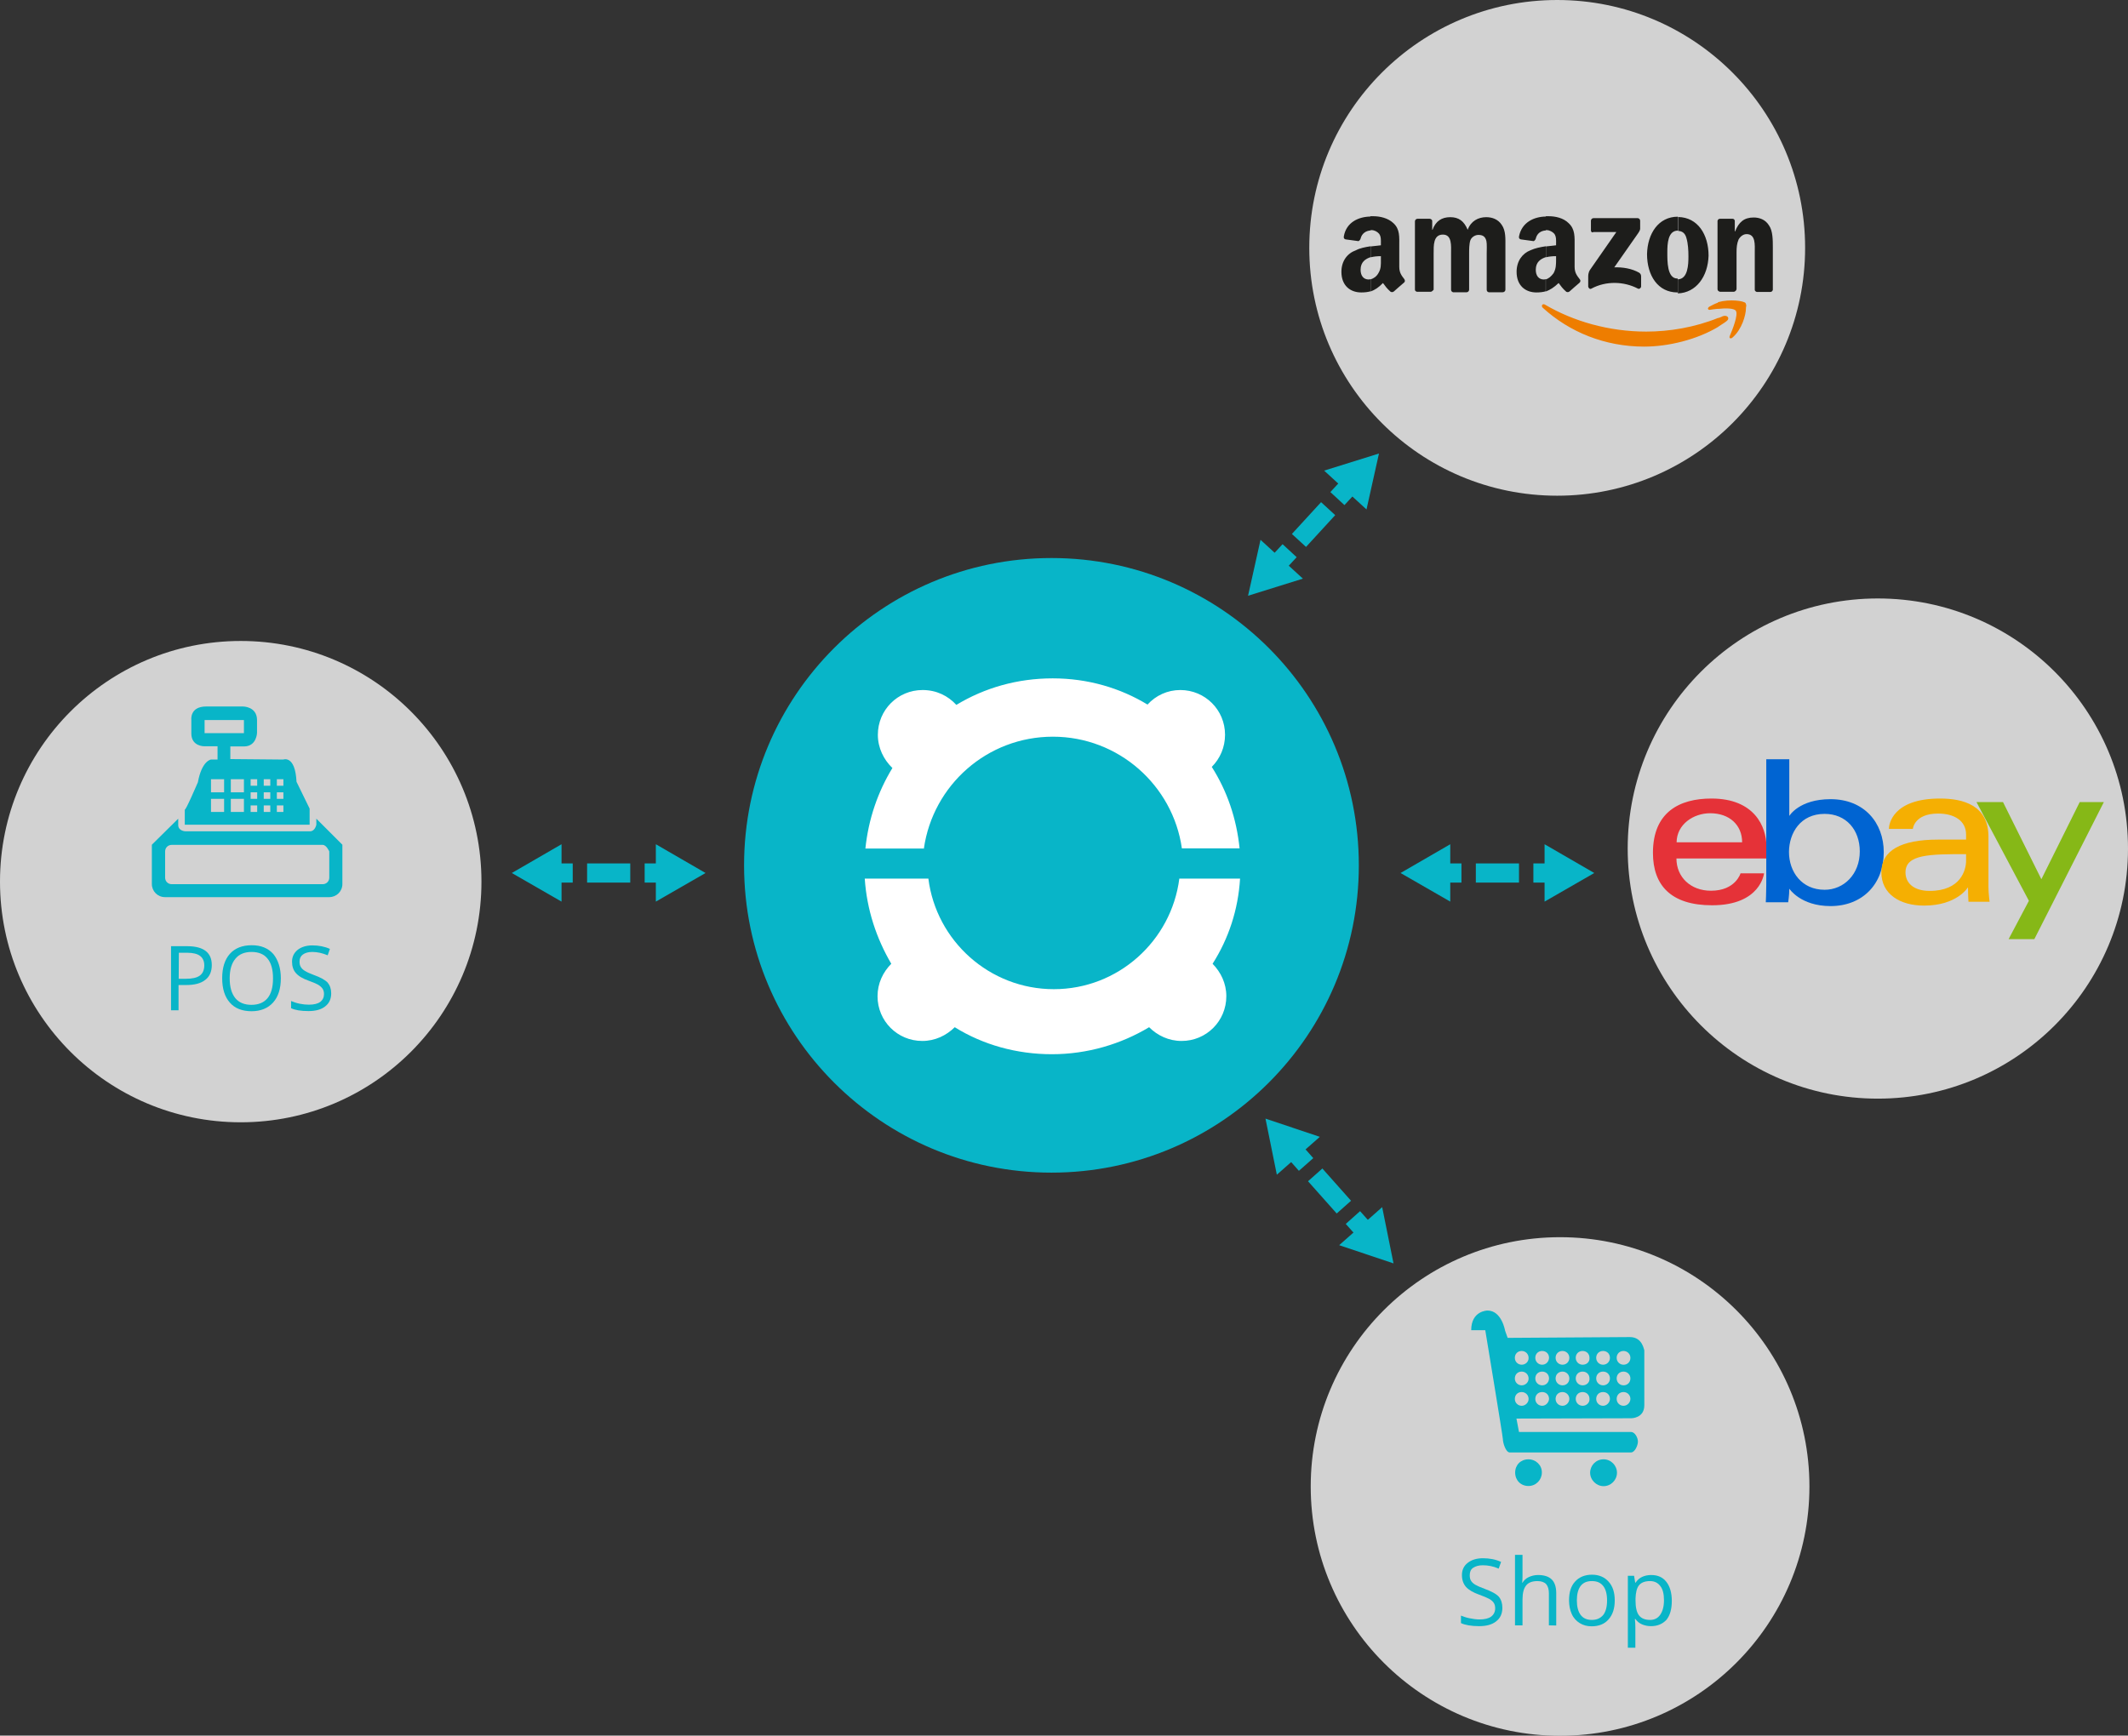
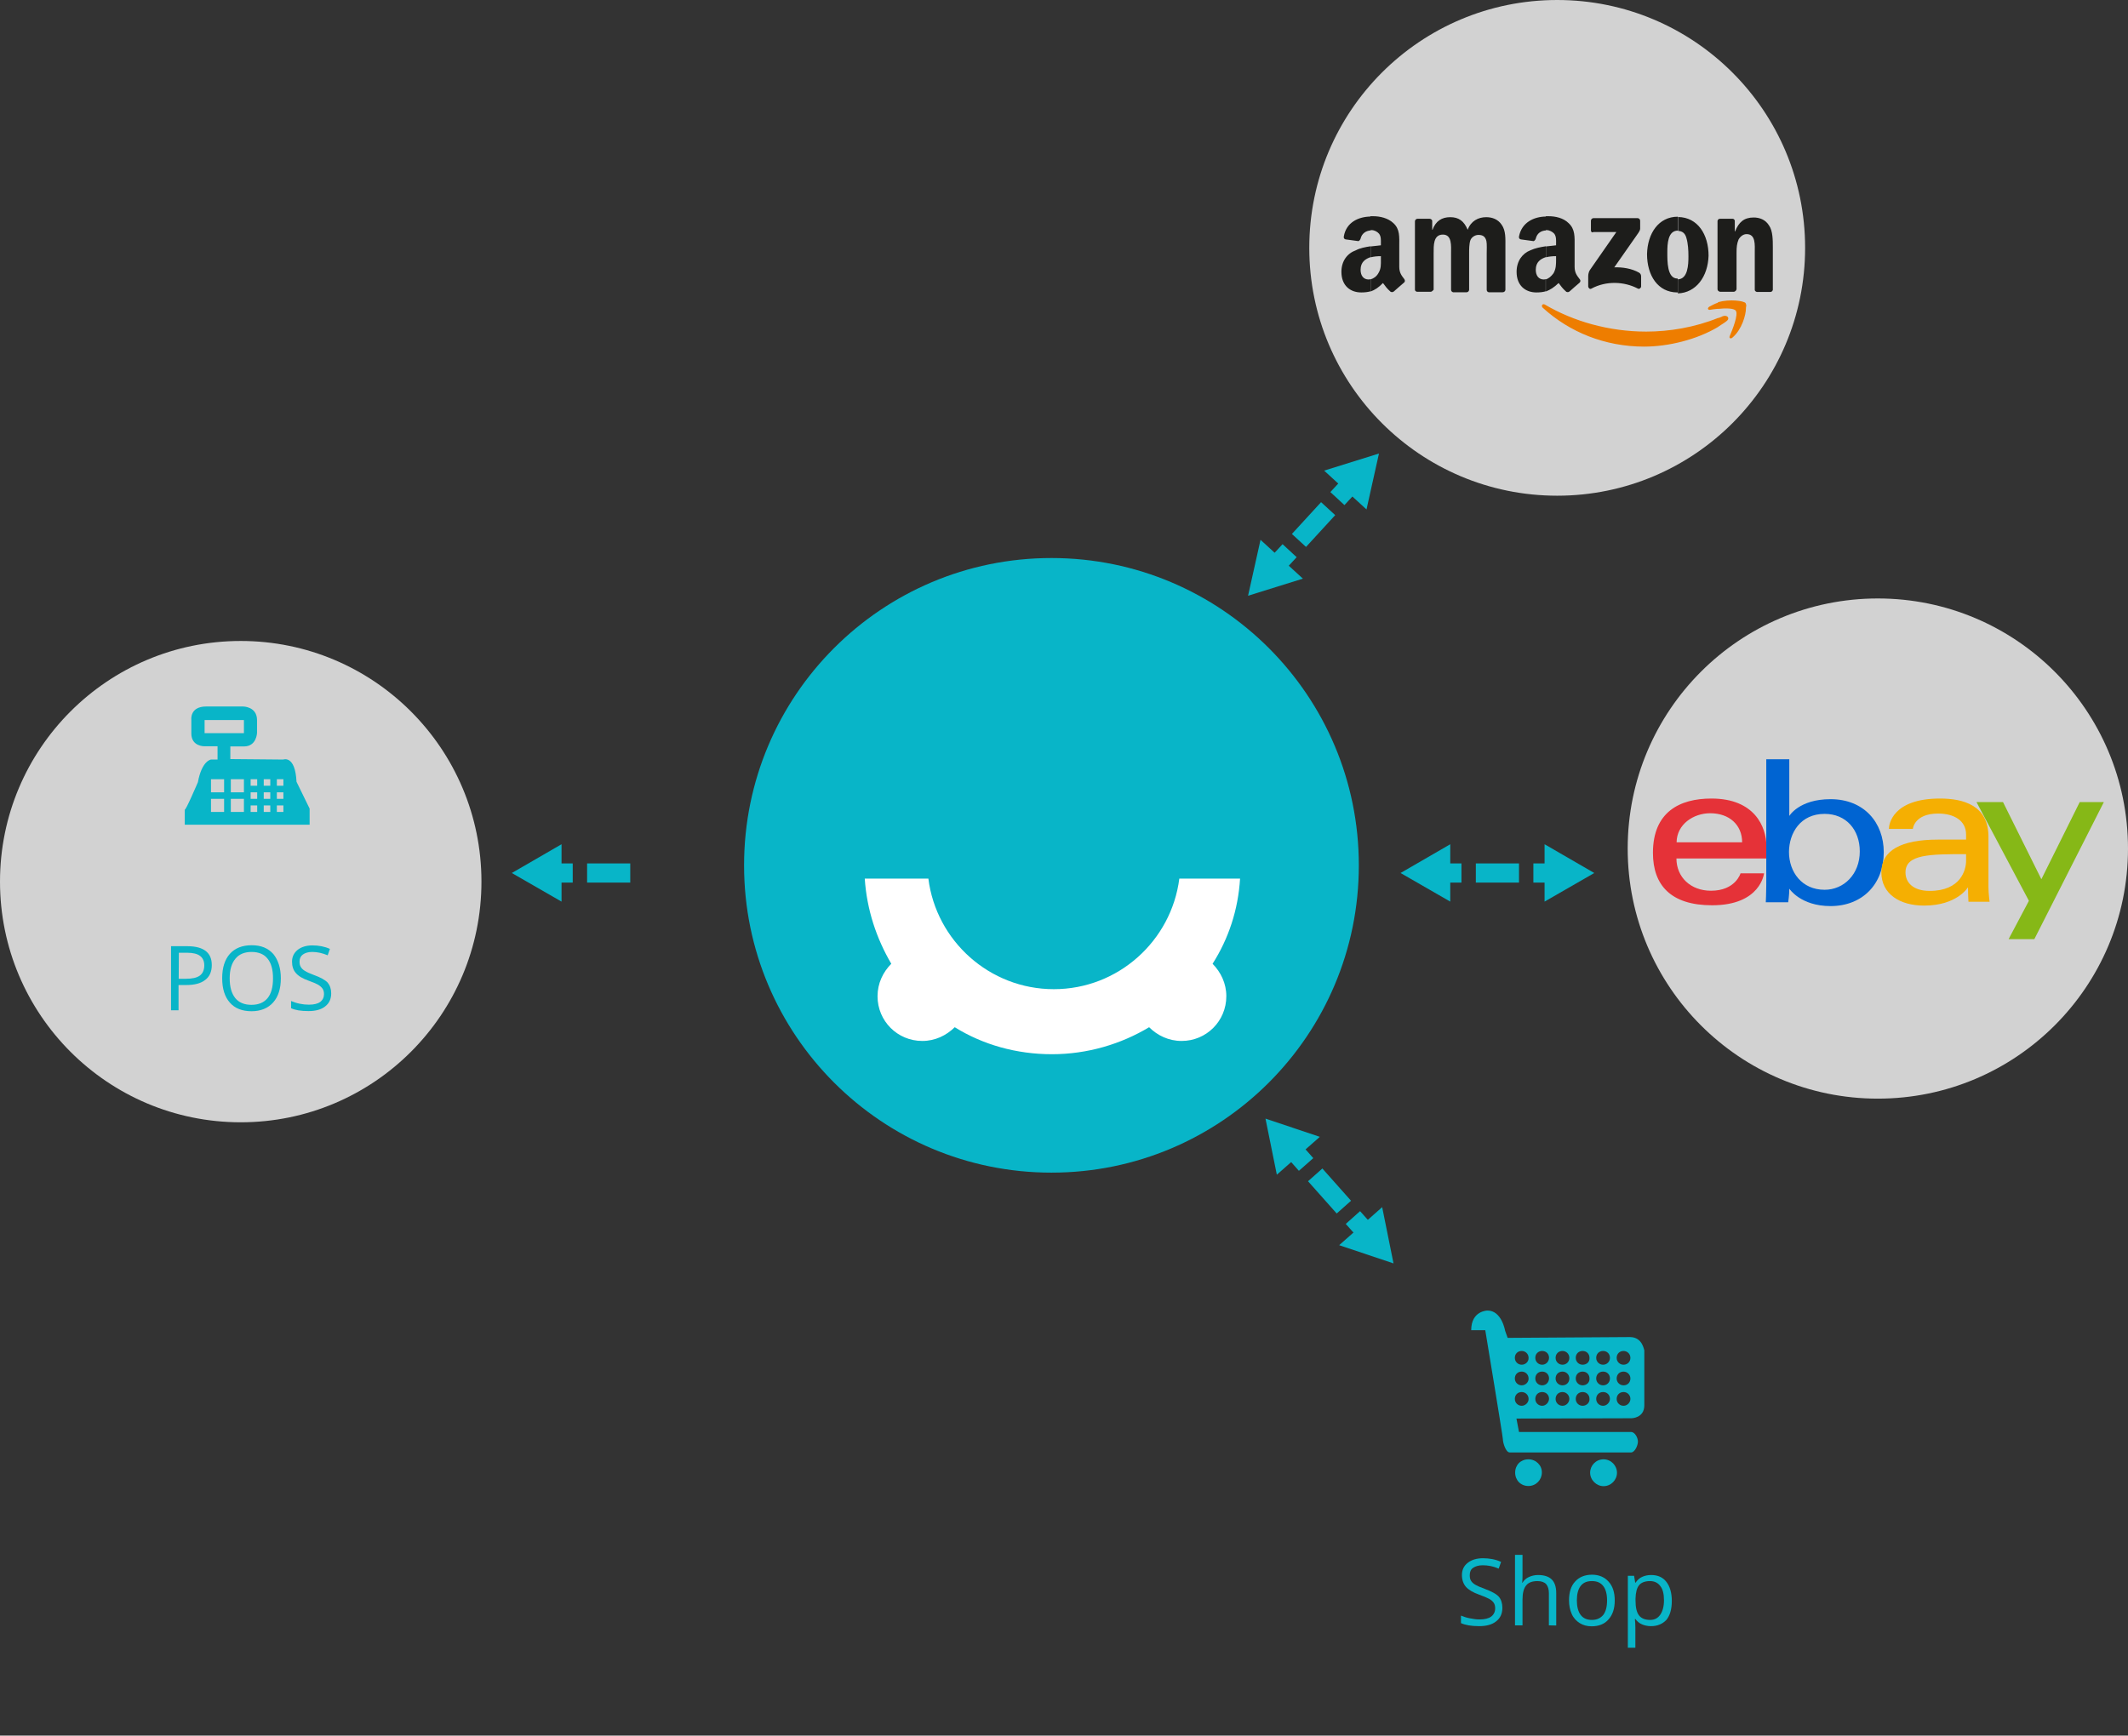
<svg xmlns="http://www.w3.org/2000/svg" version="1.1" id="Ebene_1" x="0px" y="0px" viewBox="0 0 1331.3 1086.1" enable-background="new 0 0 1331.3 1086.1" xml:space="preserve">
  <rect x="0" y="0" width="1331.3" height="1086.1" fill="#333333" stroke="none" />
  <g id="Ebene_2">
    <circle fill="#08B5C8" cx="657.8" cy="541.5" r="192.3" />
-     <path fill="#FFFFFF" d="M578,530.9c5.7-39.6,39.6-69.9,80.7-69.9c41.1,0,75.1,30.5,80.7,69.9h36.1c-1.9-18.7-7.8-35.9-17.4-51   c5.2-5.2,8.3-12.3,8.3-20.1c0-15.6-12.5-28-28-28c-8,0-15.3,3.4-20.5,9.1c-17.1-10.4-37.4-16.4-59.3-16.4   c-22.1,0-42.6,5.9-60.3,16.6c-5.2-5.7-12.5-9.3-21.1-9.3c-15.6,0-28,12.5-28,28c0,8.3,3.7,15.6,9.1,20.8c-9.1,14.9-15,32-16.9,50.4   h37L578,530.9L578,530.9z" />
    <path fill="#FFFFFF" d="M775.8,549.8h-38c-5,39-38.3,69.2-78.5,69.2c-40.2,0-73.6-30.2-78.5-69.2h-39.8   c1.3,19.5,7.3,37.4,16.6,53.3c-5.2,5.2-8.6,12.3-8.6,20.3c0,15.6,12.5,28,28,28c8,0,15-3.4,20.3-8.6c17.7,11,38.7,16.9,60.8,16.9   s43.2-6.3,60.8-16.9c5.2,5.2,12.3,8.6,20.3,8.6c15.6,0,28-12.5,28-28c0-8-3.4-15-8.6-20.3C768.6,587.4,774.6,569.4,775.8,549.8z" />
  </g>
  <g>
    <circle fill="#D2D2D2" cx="150.6" cy="551.7" r="150.6" />
  </g>
  <g enable-background="new    ">
    <path fill="#08B5C8" d="M132.5,603.9c0,4-1.3,7.2-4.1,9.3c-2.8,2.2-6.7,3.2-11.9,3.2h-4.8v15.8h-4.7v-40.1h10.4   C127.4,592.2,132.5,596.1,132.5,603.9z M111.8,612.5h4.2c4.1,0,7.1-0.6,9-2c1.8-1.3,2.8-3.5,2.8-6.4c0-2.6-0.9-4.6-2.6-5.9   c-1.7-1.3-4.4-2-8.1-2h-5.2L111.8,612.5L111.8,612.5z" />
    <path fill="#08B5C8" d="M175.7,612.2c0,6.4-1.6,11.5-4.8,15.1s-7.8,5.5-13.5,5.5c-5.9,0-10.5-1.8-13.6-5.4   c-3.2-3.6-4.8-8.7-4.8-15.3c0-6.5,1.6-11.6,4.8-15.2c3.2-3.6,7.8-5.4,13.7-5.4c5.8,0,10.2,1.8,13.5,5.5   C174,600.7,175.7,605.8,175.7,612.2z M143.7,612.2c0,5.5,1.2,9.5,3.5,12.4c2.3,2.8,5.7,4.2,10.1,4.2c4.4,0,7.8-1.4,10.1-4.2   c2.3-2.8,3.4-6.9,3.4-12.4c0-5.4-1.1-9.5-3.4-12.3c-2.2-2.8-5.6-4.2-10-4.2c-4.4,0-7.8,1.4-10.1,4.2   C144.9,602.8,143.7,606.8,143.7,612.2z" />
    <path fill="#08B5C8" d="M207.2,621.6c0,3.6-1.3,6.3-3.8,8.2c-2.5,2-6,2.9-10.4,2.9c-4.8,0-8.4-0.6-10.9-1.8v-4.5   c1.7,0.7,3.4,1.3,5.4,1.7c1.9,0.4,3.9,0.6,5.8,0.6c3.1,0,5.5-0.6,7-1.7c1.6-1.2,2.4-2.9,2.4-4.9c0-1.4-0.3-2.5-0.9-3.4   c-0.6-0.9-1.5-1.7-2.8-2.5c-1.3-0.7-3.3-1.6-5.9-2.5c-3.7-1.3-6.4-2.9-8-4.8c-1.6-1.8-2.4-4.2-2.4-7.1c0-3.1,1.2-5.5,3.5-7.4   c2.3-1.8,5.4-2.8,9.2-2.8c4,0,7.7,0.7,11,2.2l-1.4,4c-3.3-1.4-6.5-2.1-9.7-2.1c-2.5,0-4.4,0.6-5.8,1.6c-1.4,1-2.1,2.5-2.1,4.4   c0,1.4,0.2,2.5,0.8,3.4c0.5,0.9,1.3,1.7,2.6,2.5c1.3,0.8,3.1,1.6,5.5,2.5c4.2,1.5,7.1,3.1,8.7,4.8   C206.4,616.6,207.2,618.8,207.2,621.6z" />
  </g>
  <g>
    <g>
-       <path fill="#08B5C8" d="M197.9,512.3v3.8c0,0-0.8,4.1-3.9,4.1h-78.1c0,0-4.4-0.2-4.4-3.9v-4L95,528.6v24.6c0,4.5,3.6,8.2,8.2,8.2    H206c4.5,0,8.2-3.6,8.2-8.2v-24.6L197.9,512.3z M206,549.2c0,2.3-1.8,4.1-4.1,4.1h-94.5c-2.3,0-4.1-1.8-4.1-4.1v-16.4    c0-2.3,1.8-4.1,4.1-4.1h94.5c2.3,0,4.1,4.1,4.1,4.1V549.2z" />
-     </g>
+       </g>
    <g>
      <path fill="#08B5C8" d="M193.7,506l-8.2-16.8c-0.8-16.9-8.3-13.9-8.3-13.9l-33.1-0.3v-7.9h8.5c8,0,8.2-8.5,8.2-8.5v-8    c0-8.5-8.7-8.5-8.7-8.5H129c-10.3,0-9.3,8.2-9.3,8.2v8.7c0,8.2,8.2,8,8.2,8h8.2v8.3h-4.1c0,0-5.7,0.6-8.2,14.2    c0,0-8.3,19.4-8.2,16.9v9.7h78.1L193.7,506L193.7,506z M128,458.8v-8.2h24.6v8.2H128z M140.3,508.1H132v-8.2h8.2V508.1z     M140.3,495.8H132v-8.2h8.2V495.8z M152.6,508.1h-8.2v-8.2h8.2V508.1z M152.6,495.8h-8.2v-8.2h8.2V495.8z M160.9,508.1h-4.1V504    h4.1V508.1z M160.9,499.9h-4.1v-4.1h4.1V499.9z M160.9,491.7h-4.1v-4.1h4.1V491.7z M169.1,508.1H165V504h4.1V508.1z M169.1,499.9    H165v-4.1h4.1V499.9z M169.1,491.7H165v-4.1h4.1V491.7z M177.3,508.1h-4.1V504h4.1V508.1z M177.3,499.9h-4.1v-4.1h4.1V499.9z     M177.3,491.7h-4.1v-4.1h4.1V491.7z" />
    </g>
  </g>
  <g>
    <circle fill="#D2D2D2" cx="974.2" cy="155.1" r="155.1" />
  </g>
  <path fill="#EE7D00" d="M1080.1,201c-1.6,1.3-3.7,2.4-5.5,3.7v-5.5c1.1-0.5,2.3-0.8,3.1-1.3C1080.6,196.8,1082.6,199.2,1080.1,201  L1080.1,201z M1092.5,191.9c0-1.1-0.2-1.8-0.5-2.3c-1.1-1.3-9.7-2.6-17.2-0.5v4.2c4.5-0.5,9.9-0.5,11.1,1.1c1.8,2.3-2,11.8-3.8,16  c-0.5,1.3,0.7,1.8,1.8,0.8c5.8-5,8.4-14,8.4-18.5v-0.8H1092.5L1092.5,191.9z M1075,204.5c-13.5,8.1-31.4,12.4-46.4,12.4  c-24.6,0-46.8-9.1-63.4-24.3c-1.3-1.1-0.2-2.9,1.3-2c18,10.6,40.3,16.9,63.4,16.9c14.4,0,30.3-2.6,45.1-8.6V204.5L1075,204.5z   M1075,189.3c-2,0.7-3.8,1.6-5.6,2.6c-1.3,0.8-1.1,2,0.2,2c1.3-0.2,3.1-0.5,5.5-0.7L1075,189.3L1075,189.3z" />
  <g>
    <path fill="#1D1D1B" d="M1049.7,183.6v-8.8c6.3-0.2,6.6-9.2,6.6-14.4c0-3.7-0.2-7.9-1.3-11.6c-0.8-2.9-2.6-4.2-5.1-4.3v-8.7   c12.2,0.2,19,10.9,19,24.2C1068.5,173.1,1061.1,183.2,1049.7,183.6L1049.7,183.6z M1084.5,182.6h-8.4c-0.8-0.2-1.6-0.7-1.6-1.6   v-42.8c0.2-0.8,0.7-1.3,1.6-1.3h7.9c0.7,0,1.3,0.7,1.3,1.3v6.6h0.2c2.3-5.8,5.6-8.7,11.6-8.7c3.7,0,7.4,1.3,9.7,5.1   c2.3,3.3,2.3,9.2,2.3,13.4v26.8c-0.2,0.7-0.7,1.3-1.6,1.3h-8.4c-0.7-0.2-1.3-0.7-1.3-1.3v-23.3c0-4.8,0.7-11.6-5.1-11.6   c-2,0-3.8,1.3-5,3.3c-1.1,2.6-1.3,5.1-1.3,8.1v22.9C1086.4,181.7,1085.5,182.6,1084.5,182.6z M995.3,144.2v-6.1   c0-0.8,0.7-1.6,1.6-1.6h27.6c0.8,0,1.6,0.7,1.6,1.6v5.1c0,0.8-0.7,2-2,3.8l-14.2,20.3c5.1-0.2,10.9,0.7,15.5,3.3   c1.1,0.7,1.3,1.6,1.3,2.4v6.3c0,0.8-1.1,1.8-2,1.3c-8.6-4.5-19.8-5-29.1,0c-1.1,0.7-2-0.7-2-1.3v-6.1c0-0.8,0-2.6,1.1-4.3   l16.5-23.7h-14.4C996,145.8,995.3,145,995.3,144.2L995.3,144.2z M1049.7,135.6v8.7l0,0c-6.3,0-6.6,8.4-6.6,13.5   c0,5.5-0.2,16.5,6.3,16.5c0.2,0,0.2,0,0.2,0v8.7c0,0,0,0-0.2,0c-12.2,0-19-10.6-19-24C1030.7,146.2,1037.5,135.6,1049.7,135.6   L1049.7,135.6L1049.7,135.6z M967.1,182.4v-7.6c1.8-0.5,3.3-1.8,4.8-3.8c1.6-2.9,1.6-5.5,1.6-8.7v-2c-2.3,0-4.3,0.2-6.3,0.7v-6.8   c2.3-0.2,4.3-0.5,6.3-0.7v-1.1c0-2,0.2-4.3-1.1-6.1c-1.1-1.3-3.1-2.3-4.8-2.3c-0.2,0-0.2,0-0.5,0v-8.7c0.7,0,1.1,0,1.8,0   c4.2,0,9.2,1.1,12.4,4.3c4.2,3.8,3.8,8.7,3.8,14.4V167c0,3.8,1.6,5.6,3.1,7.6c0.7,0.7,0.7,1.6,0,2.3c-1.6,1.3-4.8,4.2-6.3,5.5l0,0   c-0.7,0.5-1.3,0.5-2,0.2c-2.6-2.3-3.1-3.3-4.8-5.5C972.2,179.9,969.7,181.4,967.1,182.4z M967.1,135.5v8.7   c-3.1,0.2-5.5,1.8-6.3,5.1c-0.2,0.7-0.7,1.3-1.3,1.6l-8.1-1.1c-0.7-0.2-1.3-0.7-1.1-1.8C952,139.1,959.7,135.6,967.1,135.5   L967.1,135.5z M967.1,154.1v6.8c-3.3,1.1-6.3,3.1-6.3,7.9c0,3.7,1.8,6.1,5.1,6.1c0.5,0,0.7-0.2,1.1-0.2v7.6   c-1.8,0.5-3.7,0.7-5.8,0.7c-6.9,0-12.4-4.3-12.4-12.9c0-6.8,3.7-11.6,8.7-13.5C960.3,155.3,963.8,154.6,967.1,154.1L967.1,154.1z    M857.5,182.4v-7.6c1.8-0.5,3.7-1.8,4.8-3.8c1.8-2.9,1.6-5.5,1.6-8.7l0,0v-2c-2.3,0-4.3,0.2-6.3,0.7v-6.8c2.3-0.2,4.3-0.5,6.3-0.7   v-1.1c0-2,0.2-4.3-1.1-6.1c-1.1-1.3-2.9-2.3-4.8-2.3c-0.2,0-0.5,0-0.7,0v-8.7c0.7,0,1.1,0,1.8,0c4.2,0,9.2,1.1,12.6,4.3   c4.2,3.8,3.7,8.7,3.7,14.4V167c0,3.8,1.6,5.6,3.1,7.6c0.5,0.7,0.7,1.6-0.2,2.3c-1.6,1.3-4.8,4.2-6.3,5.5l0,0   c-0.7,0.5-1.3,0.5-2,0.2c-2.6-2.3-3.1-3.3-4.8-5.5C862.5,179.9,860.2,181.4,857.5,182.4L857.5,182.4z M894.9,182.6h-8.4   c-0.8-0.2-1.3-0.7-1.3-1.3v-42.8c0-0.8,0.7-1.6,1.6-1.6h7.6c0.8,0,1.6,0.7,1.6,1.3v5.6h0.2c2-5.5,5.8-7.9,11.1-7.9   c5.3,0,8.6,2.4,10.9,7.9c2-5.5,6.6-7.9,11.6-7.9c3.7,0,7.4,1.3,9.7,4.8c2.6,3.7,2.3,8.7,2.3,13.5v27.1c0,0.8-0.7,1.6-1.8,1.6h-8.6   c-0.8-0.2-1.3-0.7-1.3-1.6v-22.6c0-1.8,0.2-6.3-0.2-7.9c-0.7-2.9-2.4-3.8-5-3.8c-2,0-4.2,1.3-5,3.3c-0.8,2.3-0.8,5.8-0.8,8.4v22.6   c0,0.8-0.7,1.6-1.6,1.6h-8.4c-0.7-0.2-1.3-0.7-1.3-1.6v-22.6c0-4.8,0.7-11.9-5.1-11.9c-6.1,0-5.8,6.9-5.8,11.9v22.6   C896.5,181.7,895.9,182.6,894.9,182.6z M857.5,135.5v8.7c-2.9,0.2-5.5,1.8-6.3,5.1c-0.2,0.7-0.7,1.3-1.3,1.6l-8.1-1.1   c-0.7-0.2-1.3-0.7-1.1-1.8C842.2,139.1,849.9,135.6,857.5,135.5L857.5,135.5z M857.5,154.1v6.8c-3.3,1.1-6.3,3.1-6.3,7.9   c0,3.7,1.8,6.1,5.1,6.1c0.5,0,0.8-0.2,1.1-0.2v7.6c-1.8,0.5-3.7,0.7-5.8,0.7c-6.9,0-12.4-4.3-12.4-12.9c0-6.8,3.7-11.6,9.1-13.5   C850.7,155.3,854.1,154.6,857.5,154.1z" />
  </g>
  <circle fill="#D2D2D2" cx="1174.8" cy="531" r="156.5" />
  <path id="e" fill="#E53238" d="M1070.7,499.7c-20,0-36.6,8.5-36.6,34c0,20.2,11.2,32.8,37,32.8c30.5,0,32.5-20,32.5-20h-14.7  c0,0-3.1,10.9-18.5,10.9c-12.7,0-21.6-8.5-21.6-20.2h56.3v-7.8C1105,517.4,1097.7,499.7,1070.7,499.7L1070.7,499.7z M1069.9,508.9  c12,0,20,7.3,20,18.2h-41C1049,515.8,1059.5,508.9,1069.9,508.9z" />
  <path id="b" fill="#0064D2" d="M1105,474.8v78.9c0,4.4-0.3,10.9-0.3,10.9h14c0,0,0.7-4.4,0.7-8.5c0,0,7,10.9,25.8,10.9  c20,0,33.3-13.8,33.3-33.7c0-18.5-12.3-33.2-33.3-33.2c-19.7,0-25.8,10.5-25.8,10.5v-35.5H1105L1105,474.8L1105,474.8z   M1141.5,509.3c13.5,0,22,10,22,23.5c0,14.3-10,24-22,24c-14.3,0-22.3-11.2-22.3-23.7C1119.3,521.3,1126.3,509.3,1141.5,509.3z" />
  <path id="a" fill="#F5AF02" d="M1213.7,499.7c-29.8,0-32,16.3-32,19h15c0,0,0.8-9.6,15.8-9.6c10,0,17.5,4.4,17.5,13.2v3.1h-17.5  c-23.1,0-35.5,6.7-35.5,20.5c0,13.5,11.5,20.8,26.7,20.8c20.8,0,27.5-11.5,27.5-11.5c0,4.7,0.3,9.1,0.3,9.1h13.2  c0,0-0.7-5.5-0.7-9.1v-30.9C1244.4,503.8,1228,499.7,1213.7,499.7L1213.7,499.7z M1230,534.5v4.2c0,5.4-3.1,18.8-22.8,18.8  c-10.5,0-15.1-5.4-15.1-11.5C1192,534.5,1207.5,534.5,1230,534.5L1230,534.5z" />
  <path id="y" fill="#86B817" d="M1236.5,501.9h16.6l24,48.3l24-48.3h15.1l-43.5,85.8h-16.1l12.7-24L1236.5,501.9z" />
  <g>
-     <circle fill="#D2D2D2" cx="976" cy="930.2" r="156" />
-   </g>
+     </g>
  <g>
    <g>
      <path fill="#08B5C8" d="M956.2,913.2c-4.8,0-8.3,3.5-8.3,8.3c0,4.8,3.5,8.4,8.3,8.4c4.8,0,8.4-3.9,8.4-8.4    C964.7,916.9,960.9,913.2,956.2,913.2z" />
    </g>
    <g>
      <path fill="#08B5C8" d="M1003.2,913.2c-4.8,0-8.4,3.9-8.4,8.4s3.9,8.4,8.4,8.4c4.7,0,8.4-3.9,8.4-8.4S1007.9,913.2,1003.2,913.2z" />
    </g>
    <g>
      <path fill="#08B5C8" d="M1019.7,836.7l-76.5,0.5l-1.6-4.5c0,0-2.1-12.6-11-12.6c0,0-10.2,0-10.2,12.3h8.8c0,0,11,66.5,11,68.1    c0,2.3,1.8,8.4,4.3,8.4h75.9c2.3,0,4.3-4.3,4.3-6.8c0-2.3-1.8-6-4.3-6h-70.1l-1.6-8.4l71.9-0.2c0,0,8.1,0,8.1-8.1V845    C1028.5,845,1027.7,836.7,1019.7,836.7z M952,879.7c-2.3,0-4.3-1.8-4.3-4.3c0-2.5,1.8-4.3,4.3-4.3c2.3,0,4.3,1.8,4.3,4.3    C956.4,877.5,954.4,879.7,952,879.7z M952,866.9c-2.3,0-4.3-1.8-4.3-4.3c0-2.5,1.8-4.3,4.3-4.3c2.3,0,4.3,1.8,4.3,4.3    C956.4,864.9,954.4,866.9,952,866.9z M952,854c-2.3,0-4.3-1.8-4.3-4.3c0-2.5,1.8-4.3,4.3-4.3c2.3,0,4.3,1.8,4.3,4.3    C956.4,852.1,954.4,854,952,854z M964.8,879.7c-2.3,0-4.3-1.8-4.3-4.3c0-2.5,1.8-4.3,4.3-4.3c2.5,0,4.3,1.8,4.3,4.3    C969,877.5,967.2,879.7,964.8,879.7z M964.8,866.9c-2.3,0-4.3-1.8-4.3-4.3c0-2.5,1.8-4.3,4.3-4.3c2.5,0,4.3,1.8,4.3,4.3    C969,865.1,967.2,866.9,964.8,866.9z M964.8,854c-2.3,0-4.3-1.8-4.3-4.3c0-2.5,1.8-4.3,4.3-4.3c2.5,0,4.3,1.8,4.3,4.3    C969,852.1,967.2,854,964.8,854z M977.5,879.7c-2.3,0-4.3-1.8-4.3-4.3c0-2.5,1.8-4.3,4.3-4.3c2.3,0,4.3,1.8,4.3,4.3    C981.8,877.5,980,879.7,977.5,879.7z M977.5,866.9c-2.3,0-4.3-1.8-4.3-4.3c0-2.5,1.8-4.3,4.3-4.3c2.3,0,4.3,1.8,4.3,4.3    C981.8,865.1,980,866.9,977.5,866.9z M977.5,854c-2.3,0-4.3-1.8-4.3-4.3c0-2.5,1.8-4.3,4.3-4.3c2.3,0,4.3,1.8,4.3,4.3    C981.8,852.1,980,854,977.5,854z M990.1,879.7c-2.3,0-4.3-1.8-4.3-4.3c0-2.5,1.8-4.3,4.3-4.3c2.5,0,4.3,1.8,4.3,4.3    C994.6,877.5,992.8,879.7,990.1,879.7z M990.1,866.9c-2.3,0-4.3-1.8-4.3-4.3c0-2.5,1.8-4.3,4.3-4.3c2.5,0,4.3,1.8,4.3,4.3    C994.6,864.9,992.8,866.9,990.1,866.9z M990.1,854c-2.3,0-4.3-1.8-4.3-4.3c0-2.5,1.8-4.3,4.3-4.3c2.5,0,4.3,1.8,4.3,4.3    C994.6,852.1,992.8,854,990.1,854z M1002.9,879.7c-2.3,0-4.3-1.8-4.3-4.3c0-2.5,1.8-4.3,4.3-4.3c2.5,0,4.3,1.8,4.3,4.3    C1007.2,877.5,1005.3,879.7,1002.9,879.7z M1002.9,866.9c-2.3,0-4.3-1.8-4.3-4.3c0-2.5,1.8-4.3,4.3-4.3c2.5,0,4.3,1.8,4.3,4.3    C1007.2,865.1,1005.3,866.9,1002.9,866.9z M1002.9,854c-2.3,0-4.3-1.8-4.3-4.3c0-2.5,1.8-4.3,4.3-4.3c2.5,0,4.3,1.8,4.3,4.3    C1007.2,852.1,1005.3,854,1002.9,854z M1015.7,879.7c-2.3,0-4.3-1.8-4.3-4.3c0-2.5,1.8-4.3,4.3-4.3c2.3,0,4.3,1.8,4.3,4.3    C1020,877.5,1018.2,879.7,1015.7,879.7z M1015.7,866.9c-2.3,0-4.3-1.8-4.3-4.3c0-2.5,1.8-4.3,4.3-4.3c2.3,0,4.3,1.8,4.3,4.3    C1020,865.1,1018.2,866.9,1015.7,866.9z M1015.7,854c-2.3,0-4.3-1.8-4.3-4.3c0-2.5,1.8-4.3,4.3-4.3c2.3,0,4.3,1.8,4.3,4.3    C1020,852.1,1018.2,854,1015.7,854z" />
    </g>
  </g>
  <g enable-background="new    ">
    <path fill="#08B5C8" d="M939.9,1006.1c0,3.7-1.3,6.5-3.9,8.5c-2.6,2.1-6.2,3-10.7,3c-4.9,0-8.7-0.7-11.3-1.9v-4.7   c1.7,0.7,3.5,1.3,5.6,1.7c2,0.4,4,0.7,6,0.7c3.2,0,5.7-0.6,7.3-1.8c1.6-1.2,2.5-3,2.5-5.1c0-1.5-0.3-2.6-0.9-3.5   c-0.6-0.9-1.6-1.8-2.9-2.5c-1.3-0.7-3.4-1.6-6.2-2.6c-3.9-1.4-6.6-3-8.3-4.9c-1.6-1.9-2.5-4.3-2.5-7.4c0-3.2,1.2-5.7,3.6-7.6   c2.4-1.9,5.6-2.9,9.5-2.9c4.1,0,8,0.7,11.4,2.3l-1.5,4.2c-3.4-1.5-6.7-2.1-10-2.1c-2.5,0-4.5,0.6-6,1.6s-2.1,2.6-2.1,4.6   c0,1.5,0.2,2.6,0.8,3.5c0.5,0.9,1.4,1.7,2.7,2.5c1.2,0.7,3.2,1.6,5.7,2.5c4.3,1.6,7.4,3.2,9,5   C939.1,1000.9,939.9,1003.2,939.9,1006.1z" />
    <path fill="#08B5C8" d="M969,1017.1V997c0-2.5-0.6-4.4-1.7-5.7c-1.1-1.2-3-1.9-5.4-1.9c-3.3,0-5.7,0.9-7.1,2.7   c-1.5,1.8-2.3,4.7-2.3,8.8v16.2h-4.7V973h4.7v13.4c0,1.6-0.1,3-0.2,4h0.2c0.9-1.5,2.2-2.7,3.9-3.5c1.7-0.8,3.7-1.3,5.8-1.3   c3.8,0,6.6,0.9,8.5,2.7c1.9,1.8,2.9,4.7,2.9,8.6v20.3L969,1017.1L969,1017.1z" />
    <path fill="#08B5C8" d="M1010.2,1001.5c0,5.1-1.3,9-3.9,11.9c-2.5,2.9-6.1,4.3-10.6,4.3c-2.8,0-5.3-0.7-7.4-2s-3.9-3.2-5-5.7   c-1.1-2.5-1.7-5.3-1.7-8.5c0-5.1,1.2-9,3.8-11.8c2.5-2.8,6.1-4.3,10.6-4.3c4.3,0,7.8,1.5,10.3,4.3   C1009,992.6,1010.2,996.6,1010.2,1001.5z M986.5,1001.5c0,3.9,0.8,7,2.4,9.1c1.6,2.1,3.9,3.1,7,3.1c3.1,0,5.4-1.1,7.1-3.1   c1.6-2.1,2.4-5.1,2.4-9.1c0-3.9-0.8-7-2.4-9c-1.6-2.1-3.9-3.1-7.1-3.1s-5.4,1-7,3C987.3,994.5,986.5,997.5,986.5,1001.5z" />
    <path fill="#08B5C8" d="M1032.9,1017.6c-2.1,0-3.9-0.4-5.6-1.1c-1.7-0.7-3.1-1.9-4.2-3.4h-0.3c0.2,1.8,0.3,3.5,0.3,5.2v12.8h-4.7   v-45h3.9l0.7,4.3h0.2c1.2-1.7,2.6-3,4.3-3.7c1.6-0.7,3.4-1.1,5.5-1.1c4.1,0,7.3,1.4,9.5,4.3c2.2,2.8,3.4,6.8,3.4,11.9   c0,5.1-1.1,9.1-3.4,11.9C1040.1,1016.2,1037,1017.6,1032.9,1017.6z M1032.3,989.4c-3.2,0-5.5,0.9-6.9,2.6c-1.4,1.7-2.1,4.6-2.2,8.4   v1.1c0,4.3,0.7,7.5,2.2,9.4c1.5,1.9,3.8,2.8,7,2.8c2.7,0,4.8-1.1,6.3-3.3s2.3-5.2,2.3-9c0-3.9-0.7-6.9-2.3-8.9   C1037.2,990.5,1035.1,989.4,1032.3,989.4z" />
  </g>
  <g>
    <g>
      <line fill="none" stroke="#08B5C8" stroke-width="12" stroke-miterlimit="10" x1="902.3" y1="546.3" x2="914.3" y2="546.3" />
      <line fill="none" stroke="#08B5C8" stroke-width="12" stroke-miterlimit="10" stroke-dasharray="27,9" x1="923.3" y1="546.3" x2="954.3" y2="546.3" />
      <line fill="none" stroke="#08B5C8" stroke-width="12" stroke-miterlimit="10" x1="959.3" y1="546.3" x2="971.3" y2="546.3" />
      <g>
        <polygon fill="#08B5C8" points="907.3,564.2 876.2,546.3 907.3,528.3    " />
      </g>
      <g>
        <polygon fill="#08B5C8" points="966.3,564.2 997.4,546.3 966.3,528.3    " />
      </g>
    </g>
  </g>
  <g>
    <g>
      <line fill="none" stroke="#08B5C8" stroke-width="12" stroke-miterlimit="10" x1="346.3" y1="546.3" x2="358.3" y2="546.3" />
      <line fill="none" stroke="#08B5C8" stroke-width="12" stroke-miterlimit="10" stroke-dasharray="27,9" x1="367.3" y1="546.3" x2="398.3" y2="546.3" />
-       <line fill="none" stroke="#08B5C8" stroke-width="12" stroke-miterlimit="10" x1="403.3" y1="546.3" x2="415.3" y2="546.3" />
      <g>
        <polygon fill="#08B5C8" points="351.3,564.2 320.2,546.3 351.3,528.3    " />
      </g>
      <g>
-         <polygon fill="#08B5C8" points="410.3,564.2 441.4,546.3 410.3,528.3    " />
-       </g>
+         </g>
    </g>
  </g>
  <g>
    <g>
      <line fill="none" stroke="#08B5C8" stroke-width="12" stroke-miterlimit="10" x1="808.8" y1="719.3" x2="817.1" y2="728.7" />
      <line fill="none" stroke="#08B5C8" stroke-width="12" stroke-miterlimit="10" stroke-dasharray="27.003,8.641" x1="822.8" y1="735.2" x2="843.6" y2="758.6" />
      <line fill="none" stroke="#08B5C8" stroke-width="12" stroke-miterlimit="10" x1="846.4" y1="761.9" x2="854.7" y2="771.2" />
      <g>
        <polygon fill="#08B5C8" points="798.8,735.1 791.7,700 825.7,711.4    " />
      </g>
      <g>
        <polygon fill="#08B5C8" points="837.8,779.2 871.8,790.6 864.7,755.4    " />
      </g>
    </g>
  </g>
  <g>
    <g>
      <line fill="none" stroke="#08B5C8" stroke-width="12" stroke-miterlimit="10" x1="845.2" y1="302.8" x2="836.7" y2="312" />
      <line fill="none" stroke="#08B5C8" stroke-width="12" stroke-miterlimit="10" stroke-dasharray="27.003,8.641" x1="830.9" y1="318.3" x2="809.7" y2="341.4" />
      <line fill="none" stroke="#08B5C8" stroke-width="12" stroke-miterlimit="10" x1="806.8" y1="344.6" x2="798.3" y2="353.8" />
      <g>
        <polygon fill="#08B5C8" points="828.4,294.5 862.7,283.8 854.9,318.8    " />
      </g>
      <g>
        <polygon fill="#08B5C8" points="788.6,337.8 780.8,372.8 815.1,362.1    " />
      </g>
    </g>
  </g>
</svg>